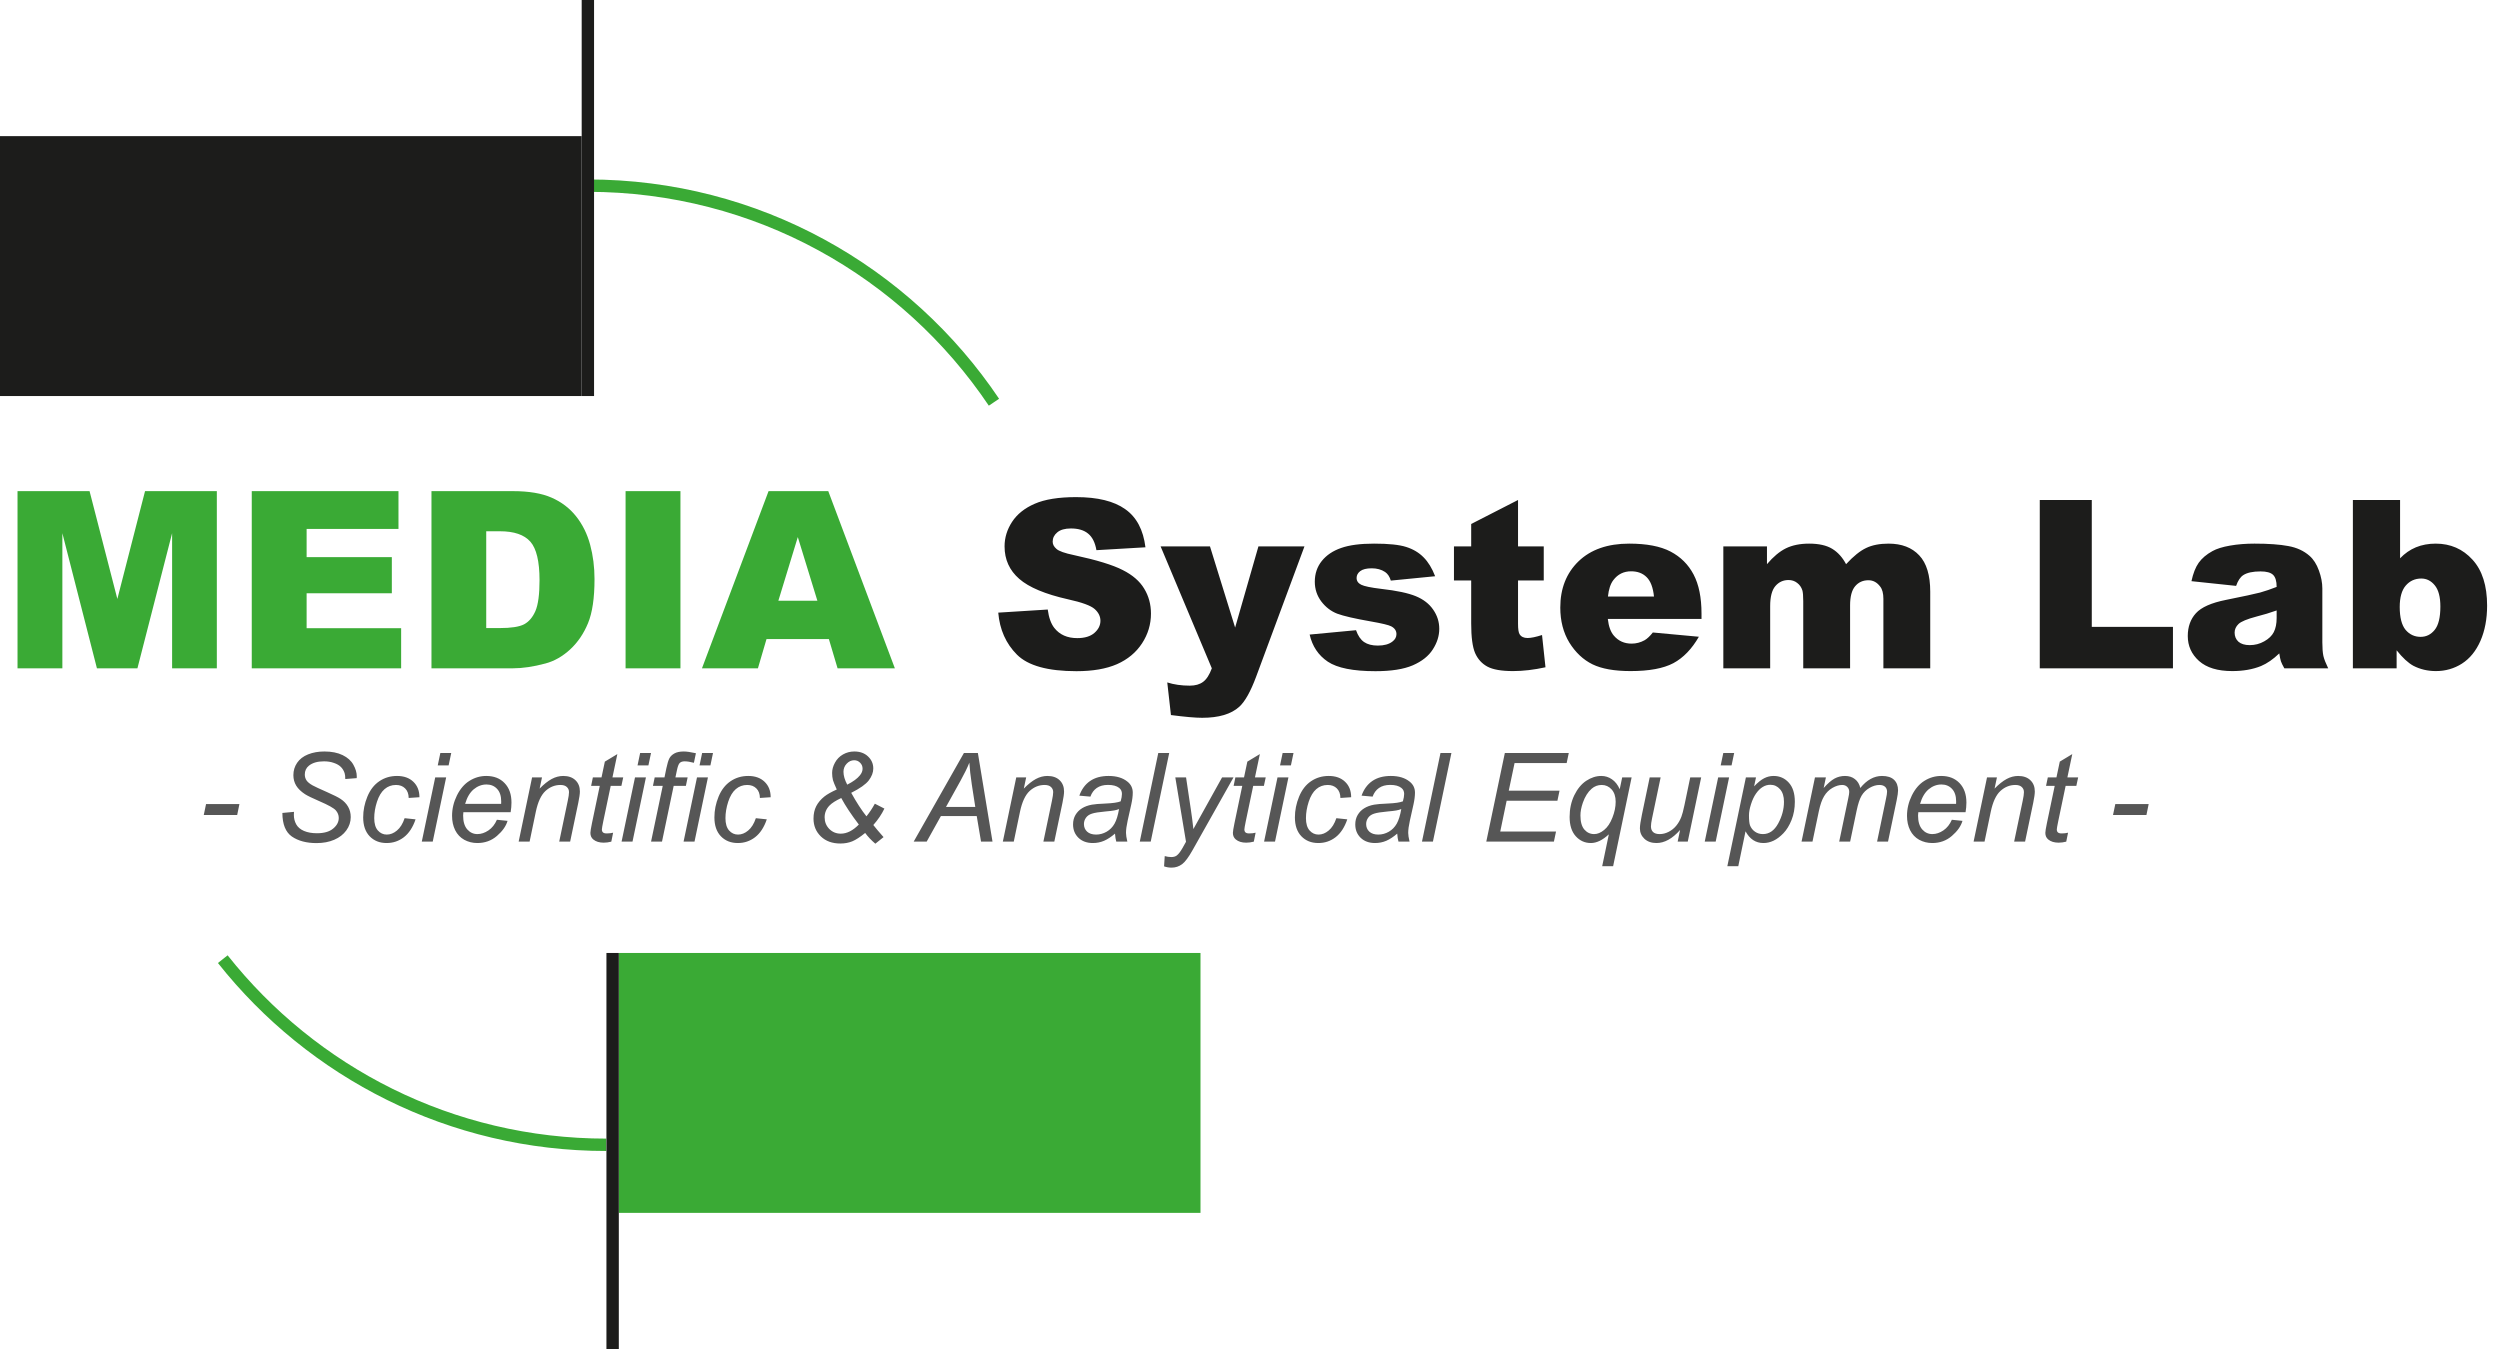
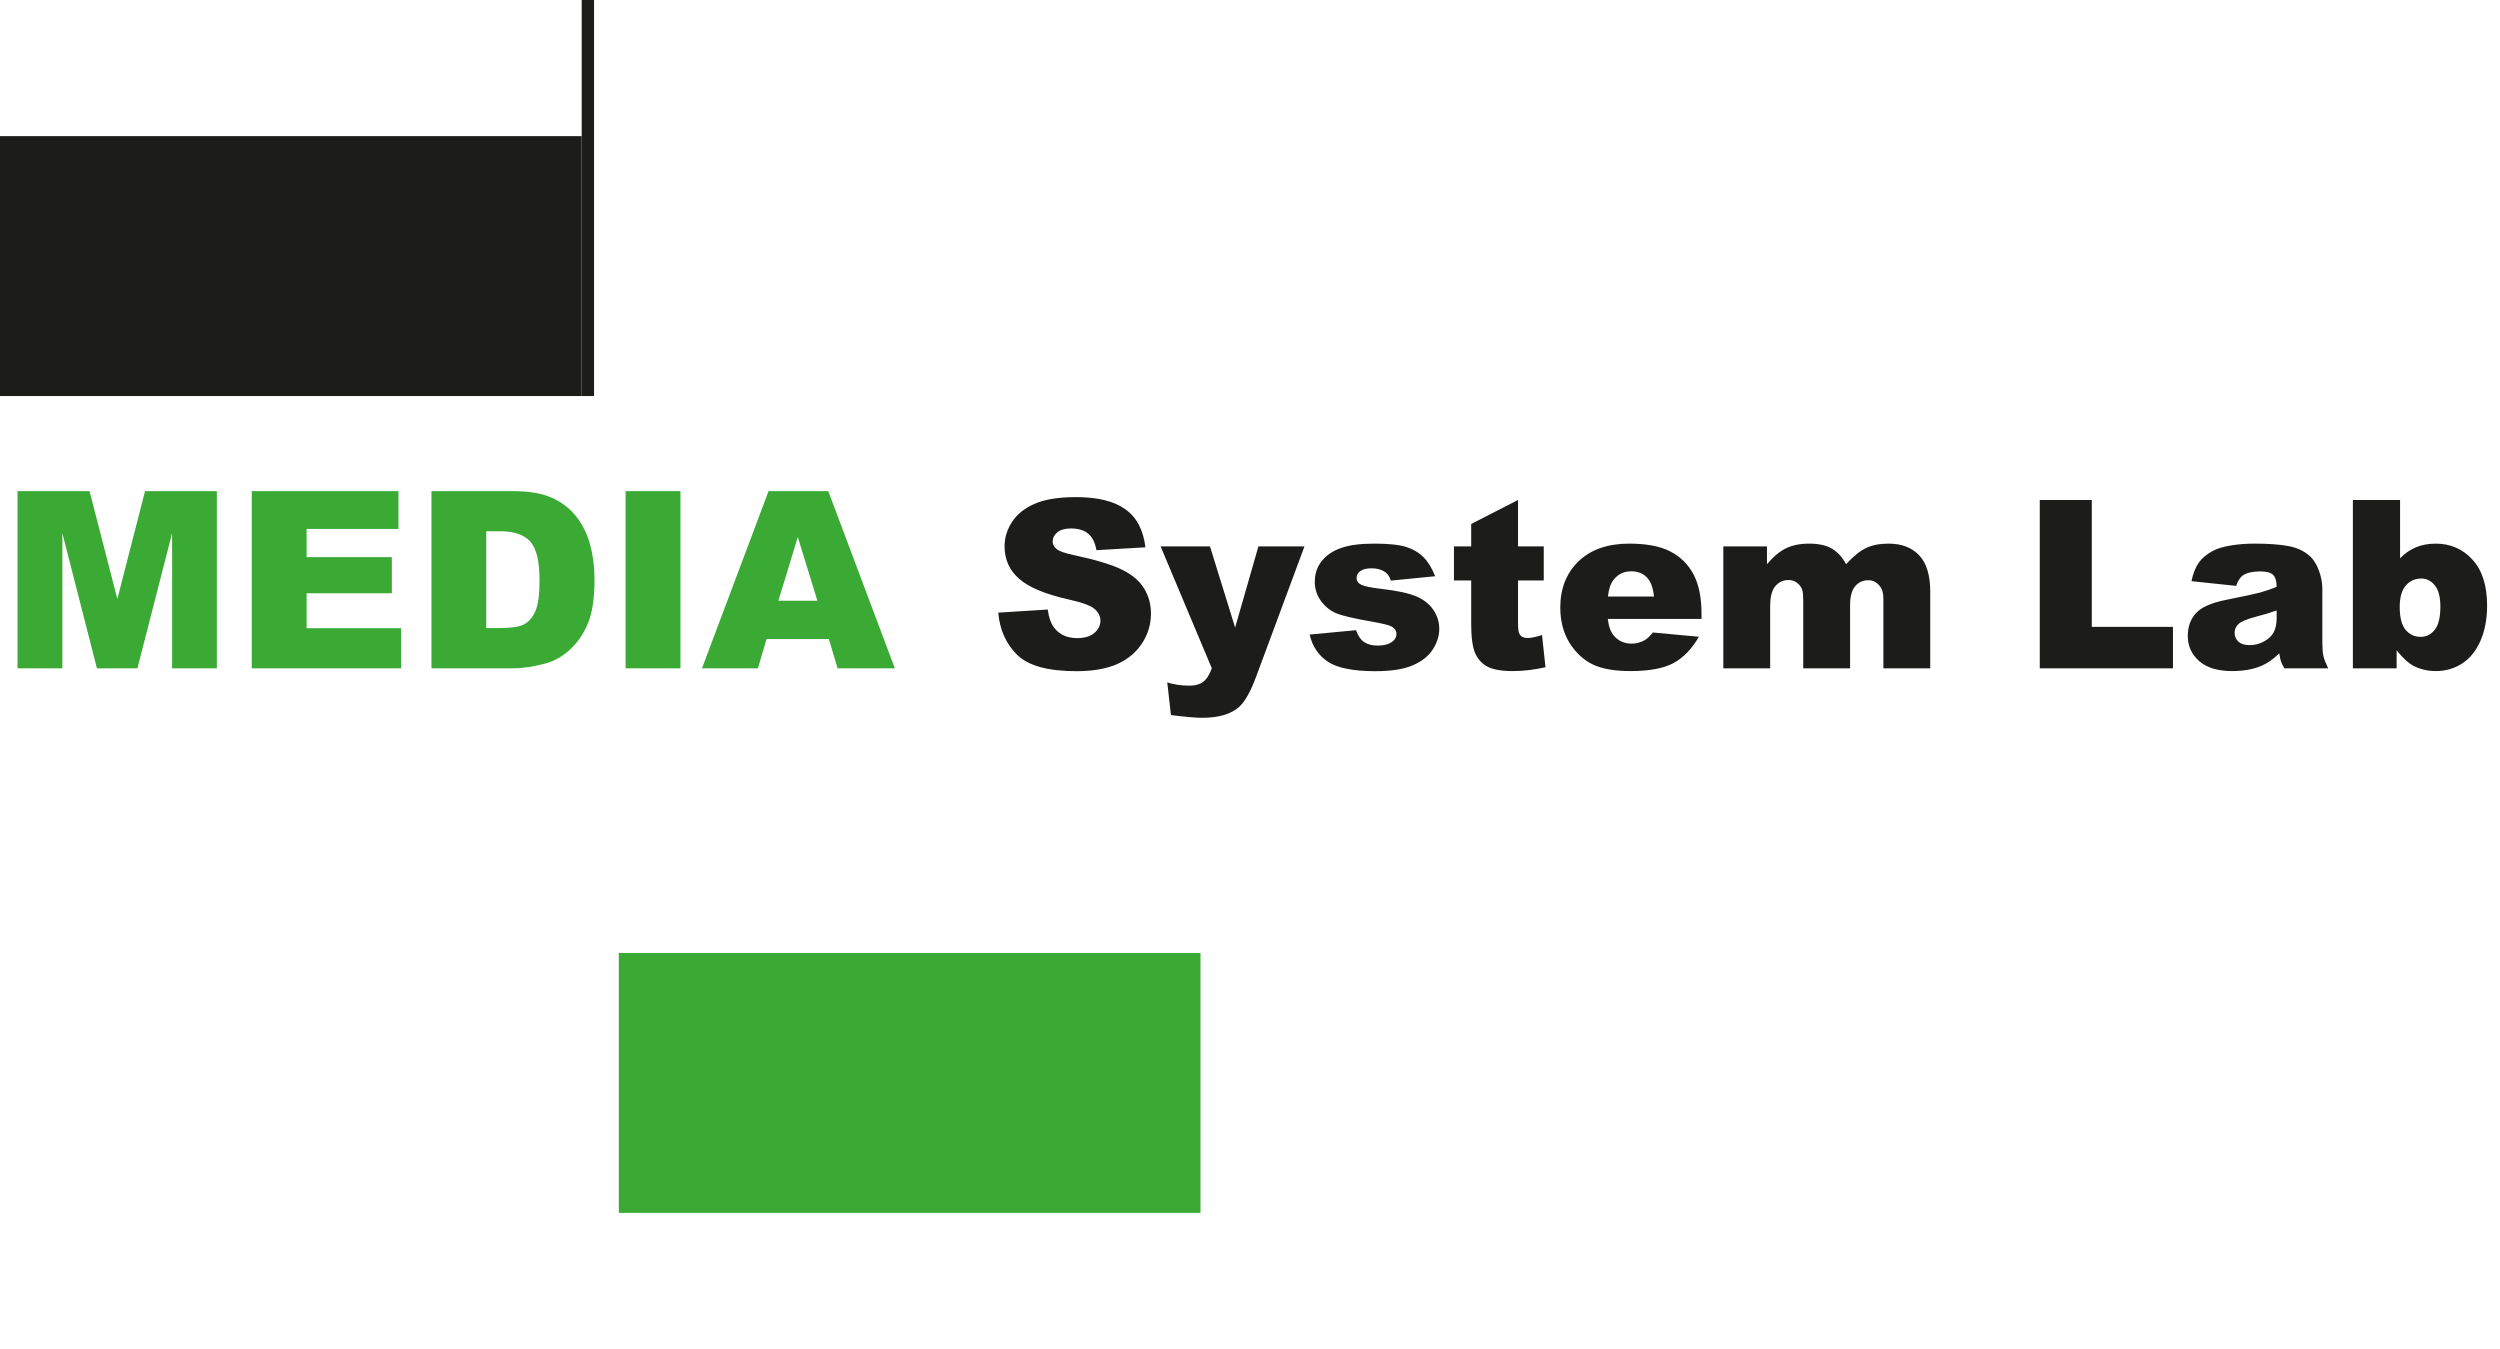
<svg xmlns="http://www.w3.org/2000/svg" width="202" height="109" viewBox="0 0 202 109" fill="none">
  <path d="M1.416 39.684H7.236L9.482 48.395L11.719 39.684H17.52V54H13.906V43.082L11.104 54H7.832L5.039 43.082V54H1.416V39.684ZM20.342 39.684H32.197V42.74H24.775V45.016H31.66V47.935H24.775V50.758H32.412V54H20.342V39.684ZM34.863 39.684H41.435C42.731 39.684 43.776 39.859 44.57 40.211C45.371 40.562 46.032 41.067 46.553 41.725C47.074 42.382 47.451 43.147 47.685 44.02C47.92 44.892 48.037 45.816 48.037 46.793C48.037 48.323 47.861 49.511 47.51 50.357C47.165 51.197 46.683 51.904 46.065 52.477C45.446 53.043 44.782 53.421 44.072 53.609C43.102 53.87 42.223 54 41.435 54H34.863V39.684ZM39.287 42.926V50.748H40.371C41.296 50.748 41.953 50.647 42.344 50.445C42.734 50.237 43.04 49.879 43.262 49.371C43.483 48.857 43.594 48.027 43.594 46.881C43.594 45.364 43.346 44.325 42.852 43.766C42.357 43.206 41.536 42.926 40.391 42.926H39.287ZM50.547 39.684H54.98V54H50.547V39.684ZM66.973 51.637H61.934L61.24 54H56.719L62.1 39.684H66.924L72.305 54H67.676L66.973 51.637ZM66.045 48.541L64.463 43.395L62.891 48.541H66.045Z" fill="#3AAA35" />
-   <path d="M80.659 49.501L84.657 49.25C84.744 49.899 84.92 50.394 85.186 50.734C85.619 51.285 86.237 51.56 87.041 51.56C87.641 51.56 88.102 51.421 88.424 51.143C88.752 50.858 88.915 50.53 88.915 50.159C88.915 49.807 88.761 49.491 88.452 49.213C88.142 48.935 87.425 48.672 86.299 48.424C84.456 48.01 83.142 47.459 82.356 46.773C81.565 46.086 81.169 45.211 81.169 44.148C81.169 43.449 81.37 42.79 81.772 42.171C82.18 41.547 82.789 41.058 83.6 40.706C84.416 40.347 85.532 40.167 86.949 40.167C88.687 40.167 90.01 40.492 90.919 41.142C91.835 41.785 92.379 42.812 92.552 44.222L88.591 44.454C88.486 43.841 88.263 43.396 87.923 43.118C87.589 42.839 87.125 42.7 86.531 42.7C86.043 42.7 85.675 42.805 85.427 43.016C85.18 43.22 85.056 43.47 85.056 43.767C85.056 43.984 85.158 44.178 85.362 44.352C85.56 44.531 86.03 44.698 86.772 44.852C88.609 45.248 89.924 45.65 90.715 46.059C91.513 46.461 92.091 46.962 92.45 47.562C92.815 48.161 92.998 48.833 92.998 49.575C92.998 50.447 92.756 51.251 92.274 51.987C91.791 52.723 91.117 53.283 90.251 53.666C89.386 54.043 88.294 54.232 86.977 54.232C84.663 54.232 83.061 53.787 82.171 52.896C81.28 52.005 80.776 50.873 80.659 49.501ZM93.777 44.148H97.766L99.798 50.706L101.681 44.148H105.401L101.496 54.677C101.05 55.877 100.596 56.687 100.132 57.108C99.476 57.702 98.477 57.998 97.135 57.998C96.591 57.998 95.75 57.924 94.612 57.776L94.315 55.141C94.859 55.314 95.465 55.401 96.133 55.401C96.579 55.401 96.937 55.299 97.21 55.095C97.488 54.891 97.723 54.526 97.915 54L93.777 44.148ZM105.819 51.273L109.567 50.92C109.722 51.365 109.938 51.684 110.216 51.876C110.495 52.067 110.866 52.163 111.33 52.163C111.837 52.163 112.229 52.055 112.508 51.838C112.724 51.678 112.833 51.477 112.833 51.235C112.833 50.963 112.69 50.753 112.406 50.605C112.202 50.499 111.66 50.37 110.782 50.215C109.471 49.986 108.559 49.776 108.045 49.584C107.538 49.386 107.108 49.055 106.756 48.591C106.41 48.127 106.236 47.599 106.236 47.005C106.236 46.355 106.425 45.796 106.802 45.326C107.18 44.856 107.699 44.506 108.361 44.277C109.023 44.042 109.91 43.925 111.023 43.925C112.199 43.925 113.064 44.014 113.621 44.194C114.184 44.373 114.651 44.651 115.022 45.029C115.399 45.406 115.712 45.916 115.959 46.56L112.378 46.912C112.285 46.597 112.131 46.365 111.914 46.216C111.617 46.018 111.258 45.919 110.838 45.919C110.411 45.919 110.099 45.997 109.901 46.151C109.709 46.3 109.613 46.482 109.613 46.699C109.613 46.94 109.737 47.122 109.984 47.246C110.232 47.37 110.77 47.481 111.599 47.58C112.854 47.722 113.788 47.92 114.4 48.174C115.013 48.427 115.48 48.789 115.801 49.259C116.129 49.729 116.293 50.246 116.293 50.809C116.293 51.378 116.12 51.931 115.773 52.469C115.433 53.007 114.892 53.437 114.15 53.759C113.414 54.074 112.409 54.232 111.135 54.232C109.335 54.232 108.052 53.975 107.285 53.462C106.524 52.949 106.035 52.219 105.819 51.273ZM122.657 40.399V44.148H124.735V46.903H122.657V50.4C122.657 50.821 122.697 51.099 122.778 51.235C122.902 51.446 123.118 51.551 123.427 51.551C123.706 51.551 124.095 51.47 124.596 51.31L124.875 53.916C123.941 54.121 123.069 54.223 122.258 54.223C121.318 54.223 120.625 54.102 120.18 53.861C119.735 53.62 119.404 53.255 119.188 52.766C118.977 52.271 118.872 51.474 118.872 50.373V46.903H117.48V44.148H118.872V42.338L122.657 40.399ZM137.482 50.011H129.912C129.98 50.617 130.144 51.068 130.404 51.365C130.769 51.792 131.245 52.005 131.833 52.005C132.204 52.005 132.556 51.913 132.89 51.727C133.094 51.609 133.314 51.402 133.549 51.105L137.269 51.449C136.7 52.438 136.014 53.15 135.209 53.583C134.405 54.009 133.252 54.223 131.749 54.223C130.444 54.223 129.417 54.04 128.669 53.675C127.921 53.304 127.299 52.72 126.804 51.922C126.316 51.118 126.071 50.175 126.071 49.092C126.071 47.552 126.563 46.306 127.546 45.353C128.536 44.401 129.9 43.925 131.638 43.925C133.048 43.925 134.161 44.138 134.978 44.565C135.794 44.992 136.416 45.61 136.842 46.42C137.269 47.231 137.482 48.285 137.482 49.584V50.011ZM133.642 48.202C133.567 47.472 133.369 46.949 133.048 46.634C132.732 46.318 132.315 46.161 131.795 46.161C131.195 46.161 130.716 46.399 130.357 46.875C130.129 47.172 129.983 47.614 129.921 48.202H133.642ZM139.245 44.148H142.771V45.585C143.278 44.986 143.788 44.559 144.301 44.305C144.821 44.052 145.445 43.925 146.175 43.925C146.961 43.925 147.582 44.064 148.04 44.342C148.498 44.621 148.872 45.035 149.163 45.585C149.756 44.942 150.298 44.506 150.786 44.277C151.275 44.042 151.878 43.925 152.595 43.925C153.653 43.925 154.479 44.24 155.072 44.871C155.666 45.496 155.963 46.476 155.963 47.812V54H152.178V48.387C152.178 47.942 152.091 47.611 151.918 47.395C151.664 47.054 151.349 46.884 150.972 46.884C150.526 46.884 150.168 47.045 149.896 47.367C149.623 47.688 149.487 48.205 149.487 48.916V54H145.702V48.573C145.702 48.14 145.677 47.846 145.628 47.691C145.548 47.444 145.408 47.246 145.21 47.098C145.013 46.943 144.781 46.866 144.515 46.866C144.082 46.866 143.726 47.03 143.448 47.357C143.169 47.685 143.03 48.223 143.03 48.972V54H139.245V44.148ZM164.813 40.399H169.016V50.651H175.575V54H164.813V40.399ZM180.678 47.339L177.069 46.959C177.205 46.328 177.4 45.833 177.653 45.474C177.913 45.109 178.284 44.794 178.767 44.528C179.113 44.336 179.589 44.188 180.195 44.083C180.801 43.977 181.457 43.925 182.162 43.925C183.294 43.925 184.203 43.99 184.89 44.12C185.576 44.243 186.148 44.506 186.606 44.908C186.928 45.187 187.181 45.582 187.367 46.096C187.552 46.603 187.645 47.088 187.645 47.552V51.903C187.645 52.367 187.673 52.732 187.729 52.998C187.79 53.258 187.92 53.592 188.118 54H184.574C184.432 53.746 184.339 53.555 184.296 53.425C184.253 53.289 184.209 53.078 184.166 52.794C183.671 53.27 183.18 53.61 182.691 53.815C182.023 54.087 181.247 54.223 180.362 54.223C179.187 54.223 178.293 53.95 177.681 53.406C177.075 52.862 176.772 52.191 176.772 51.393C176.772 50.645 176.992 50.029 177.431 49.547C177.87 49.065 178.68 48.706 179.861 48.471C181.278 48.186 182.196 47.988 182.617 47.877C183.037 47.759 183.483 47.608 183.953 47.422C183.953 46.959 183.857 46.634 183.665 46.448C183.473 46.263 183.136 46.17 182.654 46.17C182.035 46.17 181.571 46.269 181.262 46.467C181.021 46.621 180.826 46.912 180.678 47.339ZM183.953 49.324C183.433 49.51 182.892 49.674 182.329 49.816C181.562 50.02 181.077 50.221 180.873 50.419C180.662 50.623 180.557 50.855 180.557 51.115C180.557 51.412 180.659 51.656 180.863 51.848C181.074 52.033 181.38 52.126 181.782 52.126C182.202 52.126 182.592 52.024 182.951 51.82C183.316 51.616 183.572 51.368 183.721 51.078C183.875 50.781 183.953 50.397 183.953 49.927V49.324ZM190.113 40.399H193.926V45.112C194.303 44.717 194.73 44.42 195.206 44.222C195.688 44.024 196.22 43.925 196.802 43.925C198.002 43.925 198.994 44.358 199.78 45.224C200.565 46.083 200.958 47.32 200.958 48.935C200.958 50.011 200.779 50.96 200.42 51.783C200.061 52.599 199.563 53.211 198.926 53.62C198.295 54.022 197.593 54.223 196.82 54.223C196.159 54.223 195.552 54.08 195.002 53.796C194.588 53.573 194.136 53.156 193.647 52.544V54H190.113V40.399ZM193.898 49.046C193.898 49.893 194.056 50.509 194.371 50.892C194.693 51.269 195.098 51.458 195.586 51.458C196.038 51.458 196.415 51.273 196.718 50.901C197.028 50.524 197.182 49.893 197.182 49.009C197.182 48.23 197.031 47.657 196.728 47.292C196.431 46.928 196.069 46.745 195.642 46.745C195.129 46.745 194.708 46.937 194.38 47.32C194.059 47.698 193.898 48.273 193.898 49.046Z" fill="#1C1C1B" />
-   <path d="M16.464 65.852L16.649 64.968H19.345L19.164 65.852H16.464ZM22.816 65.686L23.754 65.598L23.744 65.847C23.744 66.123 23.808 66.377 23.935 66.608C24.061 66.836 24.271 67.014 24.564 67.141C24.857 67.264 25.206 67.326 25.609 67.326C26.182 67.326 26.619 67.201 26.918 66.95C27.221 66.7 27.372 66.413 27.372 66.091C27.372 65.866 27.292 65.661 27.133 65.476C26.97 65.293 26.526 65.046 25.8 64.733C25.237 64.489 24.852 64.302 24.648 64.172C24.325 63.96 24.088 63.731 23.935 63.483C23.782 63.233 23.705 62.948 23.705 62.629C23.705 62.261 23.806 61.929 24.008 61.633C24.21 61.337 24.504 61.11 24.892 60.954C25.282 60.798 25.722 60.72 26.21 60.72C26.793 60.72 27.284 60.817 27.685 61.013C28.085 61.208 28.375 61.468 28.554 61.794C28.736 62.12 28.827 62.43 28.827 62.727C28.827 62.756 28.826 62.805 28.822 62.873L27.899 62.946C27.899 62.745 27.881 62.587 27.846 62.473C27.781 62.274 27.68 62.106 27.543 61.97C27.406 61.833 27.217 61.724 26.977 61.643C26.739 61.558 26.472 61.516 26.176 61.516C25.655 61.516 25.25 61.633 24.96 61.867C24.739 62.046 24.628 62.284 24.628 62.58C24.628 62.756 24.674 62.914 24.765 63.054C24.856 63.19 25.02 63.325 25.258 63.459C25.427 63.553 25.829 63.741 26.464 64.02C26.978 64.248 27.333 64.427 27.528 64.558C27.789 64.73 27.989 64.94 28.129 65.188C28.269 65.432 28.339 65.71 28.339 66.022C28.339 66.41 28.22 66.768 27.982 67.097C27.748 67.422 27.422 67.674 27.006 67.853C26.589 68.033 26.112 68.122 25.575 68.122C24.765 68.122 24.102 67.946 23.588 67.595C23.077 67.24 22.82 66.603 22.816 65.686ZM32.694 66.11L33.578 66.203C33.357 66.851 33.041 67.333 32.631 67.648C32.224 67.961 31.76 68.117 31.239 68.117C30.676 68.117 30.219 67.935 29.867 67.57C29.519 67.206 29.345 66.696 29.345 66.042C29.345 65.476 29.457 64.919 29.682 64.372C29.906 63.825 30.227 63.41 30.644 63.127C31.064 62.84 31.542 62.697 32.079 62.697C32.636 62.697 33.077 62.855 33.402 63.171C33.728 63.483 33.891 63.898 33.891 64.416L33.022 64.475C33.018 64.146 32.922 63.889 32.733 63.703C32.548 63.518 32.302 63.425 31.996 63.425C31.641 63.425 31.334 63.537 31.073 63.762C30.813 63.986 30.608 64.328 30.458 64.787C30.311 65.243 30.238 65.682 30.238 66.106C30.238 66.548 30.336 66.88 30.531 67.102C30.727 67.323 30.967 67.434 31.254 67.434C31.54 67.434 31.814 67.325 32.074 67.106C32.338 66.888 32.545 66.556 32.694 66.11ZM35.37 61.843L35.58 60.842H36.459L36.249 61.843H35.37ZM34.081 68L35.165 62.815H36.049L34.965 68H34.081ZM40.15 66.237L41.01 66.325C40.886 66.752 40.601 67.157 40.155 67.541C39.713 67.925 39.184 68.117 38.568 68.117C38.184 68.117 37.831 68.029 37.509 67.853C37.19 67.674 36.946 67.416 36.776 67.077C36.61 66.739 36.527 66.353 36.527 65.92C36.527 65.353 36.658 64.805 36.918 64.274C37.182 63.741 37.522 63.345 37.938 63.088C38.355 62.828 38.806 62.697 39.291 62.697C39.91 62.697 40.403 62.889 40.77 63.273C41.142 63.658 41.327 64.182 41.327 64.846C41.327 65.1 41.304 65.36 41.259 65.627H37.44C37.427 65.728 37.421 65.819 37.421 65.9C37.421 66.385 37.532 66.757 37.753 67.014C37.977 67.268 38.251 67.394 38.573 67.394C38.876 67.394 39.174 67.295 39.467 67.097C39.76 66.898 39.988 66.612 40.15 66.237ZM37.582 64.953H40.492C40.495 64.862 40.497 64.797 40.497 64.758C40.497 64.315 40.386 63.977 40.165 63.742C39.944 63.505 39.659 63.386 39.31 63.386C38.933 63.386 38.588 63.516 38.275 63.776C37.966 64.037 37.735 64.429 37.582 64.953ZM41.908 68L42.992 62.815H43.793L43.602 63.718C43.951 63.363 44.276 63.104 44.579 62.941C44.882 62.779 45.191 62.697 45.507 62.697C45.927 62.697 46.255 62.811 46.493 63.039C46.734 63.267 46.855 63.571 46.855 63.952C46.855 64.144 46.812 64.447 46.727 64.86L46.068 68H45.185L45.873 64.714C45.941 64.395 45.976 64.159 45.976 64.006C45.976 63.833 45.915 63.693 45.795 63.586C45.678 63.478 45.507 63.425 45.282 63.425C44.83 63.425 44.426 63.588 44.071 63.913C43.72 64.239 43.461 64.797 43.295 65.588L42.792 68H41.908ZM49.54 67.282L49.394 68.005C49.182 68.06 48.977 68.088 48.778 68.088C48.427 68.088 48.147 68.002 47.938 67.829C47.782 67.699 47.704 67.522 47.704 67.297C47.704 67.183 47.746 66.921 47.831 66.511L48.461 63.498H47.763L47.904 62.815H48.602L48.871 61.54L49.882 60.93L49.486 62.815H50.355L50.209 63.498H49.345L48.744 66.364C48.669 66.729 48.632 66.947 48.632 67.019C48.632 67.123 48.661 67.203 48.72 67.258C48.782 67.313 48.881 67.341 49.018 67.341C49.213 67.341 49.387 67.321 49.54 67.282ZM51.513 61.843L51.723 60.842H52.602L52.392 61.843H51.513ZM50.224 68L51.308 62.815H52.191L51.107 68H50.224ZM52.606 68L53.549 63.498H52.758L52.899 62.815H53.69L53.842 62.077C53.92 61.709 54 61.444 54.081 61.281C54.166 61.118 54.301 60.985 54.486 60.881C54.675 60.773 54.931 60.72 55.253 60.72C55.477 60.72 55.803 60.767 56.23 60.861L56.068 61.633C55.769 61.555 55.518 61.516 55.316 61.516C55.144 61.516 55.012 61.56 54.921 61.648C54.833 61.732 54.757 61.935 54.691 62.258L54.574 62.815H55.56L55.419 63.498H54.433L53.49 68H52.606ZM56.523 61.843L56.732 60.842H57.611L57.401 61.843H56.523ZM55.233 68L56.317 62.815H57.201L56.117 68H55.233ZM61.073 66.11L61.957 66.203C61.736 66.851 61.42 67.333 61.01 67.648C60.603 67.961 60.139 68.117 59.618 68.117C59.055 68.117 58.598 67.935 58.246 67.57C57.898 67.206 57.724 66.696 57.724 66.042C57.724 65.476 57.836 64.919 58.06 64.372C58.285 63.825 58.606 63.41 59.023 63.127C59.442 62.84 59.921 62.697 60.458 62.697C61.015 62.697 61.456 62.855 61.781 63.171C62.107 63.483 62.27 63.898 62.27 64.416L61.4 64.475C61.397 64.146 61.301 63.889 61.112 63.703C60.927 63.518 60.681 63.425 60.375 63.425C60.02 63.425 59.713 63.537 59.452 63.762C59.192 63.986 58.987 64.328 58.837 64.787C58.69 65.243 58.617 65.682 58.617 66.106C58.617 66.548 58.715 66.88 58.91 67.102C59.105 67.323 59.346 67.434 59.633 67.434C59.919 67.434 60.193 67.325 60.453 67.106C60.717 66.888 60.923 66.556 61.073 66.11ZM69.906 67.302C69.499 67.634 69.151 67.86 68.861 67.981C68.572 68.098 68.251 68.156 67.899 68.156C67.248 68.156 66.724 67.966 66.327 67.585C65.93 67.201 65.731 66.719 65.731 66.14C65.731 65.762 65.805 65.428 65.951 65.139C66.101 64.849 66.322 64.587 66.615 64.353C66.84 64.177 67.172 63.99 67.611 63.791C67.442 63.417 67.34 63.166 67.304 63.039C67.258 62.857 67.235 62.661 67.235 62.453C67.235 62.18 67.312 61.903 67.465 61.623C67.618 61.34 67.834 61.118 68.114 60.959C68.394 60.8 68.699 60.72 69.027 60.72C69.486 60.72 69.856 60.853 70.136 61.12C70.419 61.387 70.561 61.711 70.561 62.092C70.561 62.414 70.44 62.735 70.199 63.054C69.958 63.37 69.485 63.705 68.778 64.06C69.205 64.831 69.615 65.464 70.009 65.959C70.246 65.669 70.473 65.329 70.688 64.939L71.459 65.334C71.244 65.787 70.946 66.229 70.565 66.662C70.777 66.932 71.052 67.258 71.391 67.639L70.727 68.171C70.394 67.888 70.121 67.598 69.906 67.302ZM68.456 63.4C68.935 63.156 69.276 62.906 69.481 62.648C69.625 62.473 69.696 62.294 69.696 62.111C69.696 61.919 69.63 61.758 69.496 61.628C69.366 61.495 69.206 61.428 69.018 61.428C68.79 61.428 68.588 61.52 68.412 61.706C68.24 61.888 68.153 62.106 68.153 62.36C68.153 62.67 68.254 63.016 68.456 63.4ZM69.394 66.623C68.785 65.826 68.311 65.111 67.973 64.48C67.53 64.688 67.214 64.89 67.025 65.085C66.762 65.358 66.63 65.676 66.63 66.037C66.63 66.408 66.755 66.722 67.006 66.98C67.26 67.233 67.569 67.36 67.934 67.36C68.425 67.36 68.912 67.115 69.394 66.623ZM73.827 68L77.885 60.842H79.013L80.194 68H79.267L78.92 65.939H76.024L74.877 68H73.827ZM76.435 65.202H78.803L78.524 63.405C78.417 62.692 78.35 62.098 78.324 61.623C78.162 62.033 77.924 62.52 77.611 63.083L76.435 65.202ZM81.029 68L82.113 62.815H82.914L82.724 63.718C83.072 63.363 83.397 63.104 83.7 62.941C84.003 62.779 84.312 62.697 84.628 62.697C85.048 62.697 85.377 62.811 85.614 63.039C85.855 63.267 85.976 63.571 85.976 63.952C85.976 64.144 85.933 64.447 85.849 64.86L85.189 68H84.306L84.994 64.714C85.062 64.395 85.097 64.159 85.097 64.006C85.097 63.833 85.037 63.693 84.916 63.586C84.799 63.478 84.628 63.425 84.403 63.425C83.951 63.425 83.547 63.588 83.192 63.913C82.841 64.239 82.582 64.797 82.416 65.588L81.913 68H81.029ZM90.092 67.356C89.786 67.619 89.491 67.813 89.208 67.936C88.925 68.057 88.622 68.117 88.3 68.117C87.821 68.117 87.436 67.977 87.143 67.697C86.85 67.414 86.703 67.053 86.703 66.613C86.703 66.324 86.768 66.068 86.898 65.847C87.032 65.622 87.208 65.443 87.426 65.31C87.644 65.173 87.911 65.075 88.227 65.017C88.425 64.978 88.801 64.947 89.355 64.924C89.911 64.901 90.31 64.842 90.551 64.748C90.619 64.507 90.653 64.307 90.653 64.147C90.653 63.942 90.579 63.781 90.429 63.664C90.224 63.501 89.924 63.42 89.53 63.42C89.159 63.42 88.855 63.503 88.617 63.669C88.383 63.832 88.212 64.064 88.105 64.367L87.211 64.289C87.393 63.775 87.681 63.381 88.075 63.107C88.472 62.834 88.972 62.697 89.574 62.697C90.216 62.697 90.723 62.85 91.098 63.156C91.384 63.384 91.527 63.68 91.527 64.045C91.527 64.322 91.487 64.642 91.405 65.007L91.117 66.296C91.026 66.706 90.981 67.04 90.981 67.297C90.981 67.46 91.016 67.694 91.088 68H90.194C90.145 67.831 90.111 67.616 90.092 67.356ZM90.419 65.373C90.295 65.422 90.162 65.459 90.019 65.485C89.879 65.511 89.643 65.539 89.311 65.568C88.796 65.614 88.433 65.672 88.222 65.744C88.01 65.812 87.851 65.923 87.743 66.076C87.636 66.229 87.582 66.398 87.582 66.584C87.582 66.831 87.667 67.035 87.836 67.194C88.008 67.354 88.253 67.434 88.568 67.434C88.861 67.434 89.143 67.357 89.413 67.204C89.683 67.048 89.897 66.831 90.053 66.555C90.209 66.278 90.331 65.884 90.419 65.373ZM92.094 68L93.588 60.842H94.472L92.978 68H92.094ZM94.057 70.002L94.11 69.172C94.293 69.224 94.47 69.25 94.643 69.25C94.822 69.25 94.966 69.209 95.077 69.128C95.22 69.02 95.377 68.819 95.546 68.522L95.829 68.015L94.965 62.815H95.834L96.225 65.436C96.303 65.954 96.37 66.472 96.425 66.989L98.744 62.815H99.667L96.361 68.689C96.042 69.261 95.759 69.641 95.512 69.826C95.264 70.012 94.98 70.105 94.657 70.105C94.452 70.105 94.252 70.07 94.057 70.002ZM101.454 67.282L101.308 68.005C101.096 68.06 100.891 68.088 100.692 68.088C100.341 68.088 100.061 68.002 99.853 67.829C99.696 67.699 99.618 67.522 99.618 67.297C99.618 67.183 99.66 66.921 99.745 66.511L100.375 63.498H99.677L99.818 62.815H100.517L100.785 61.54L101.796 60.93L101.4 62.815H102.27L102.123 63.498H101.259L100.658 66.364C100.583 66.729 100.546 66.947 100.546 67.019C100.546 67.123 100.575 67.203 100.634 67.258C100.696 67.313 100.795 67.341 100.932 67.341C101.127 67.341 101.301 67.321 101.454 67.282ZM103.427 61.843L103.637 60.842H104.516L104.306 61.843H103.427ZM102.138 68L103.222 62.815H104.105L103.021 68H102.138ZM107.978 66.11L108.861 66.203C108.64 66.851 108.324 67.333 107.914 67.648C107.507 67.961 107.043 68.117 106.522 68.117C105.959 68.117 105.502 67.935 105.15 67.57C104.802 67.206 104.628 66.696 104.628 66.042C104.628 65.476 104.74 64.919 104.965 64.372C105.189 63.825 105.51 63.41 105.927 63.127C106.347 62.84 106.825 62.697 107.362 62.697C107.919 62.697 108.36 62.855 108.686 63.171C109.011 63.483 109.174 63.898 109.174 64.416L108.305 64.475C108.301 64.146 108.205 63.889 108.017 63.703C107.831 63.518 107.585 63.425 107.279 63.425C106.924 63.425 106.617 63.537 106.356 63.762C106.096 63.986 105.891 64.328 105.741 64.787C105.595 65.243 105.521 65.682 105.521 66.106C105.521 66.548 105.619 66.88 105.814 67.102C106.01 67.323 106.251 67.434 106.537 67.434C106.824 67.434 107.097 67.325 107.357 67.106C107.621 66.888 107.828 66.556 107.978 66.11ZM112.895 67.356C112.589 67.619 112.294 67.813 112.011 67.936C111.728 68.057 111.425 68.117 111.103 68.117C110.624 68.117 110.238 67.977 109.945 67.697C109.652 67.414 109.506 67.053 109.506 66.613C109.506 66.324 109.571 66.068 109.701 65.847C109.835 65.622 110.01 65.443 110.229 65.31C110.447 65.173 110.714 65.075 111.029 65.017C111.228 64.978 111.604 64.947 112.157 64.924C112.714 64.901 113.113 64.842 113.354 64.748C113.422 64.507 113.456 64.307 113.456 64.147C113.456 63.942 113.381 63.781 113.231 63.664C113.026 63.501 112.727 63.42 112.333 63.42C111.962 63.42 111.658 63.503 111.42 63.669C111.186 63.832 111.015 64.064 110.907 64.367L110.014 64.289C110.196 63.775 110.484 63.381 110.878 63.107C111.275 62.834 111.775 62.697 112.377 62.697C113.018 62.697 113.526 62.85 113.9 63.156C114.187 63.384 114.33 63.68 114.33 64.045C114.33 64.322 114.289 64.642 114.208 65.007L113.92 66.296C113.829 66.706 113.783 67.04 113.783 67.297C113.783 67.46 113.819 67.694 113.891 68H112.997C112.948 67.831 112.914 67.616 112.895 67.356ZM113.222 65.373C113.098 65.422 112.965 65.459 112.821 65.485C112.681 65.511 112.445 65.539 112.113 65.568C111.599 65.614 111.236 65.672 111.024 65.744C110.813 65.812 110.653 65.923 110.546 66.076C110.438 66.229 110.385 66.398 110.385 66.584C110.385 66.831 110.469 67.035 110.639 67.194C110.811 67.354 111.055 67.434 111.371 67.434C111.664 67.434 111.946 67.357 112.216 67.204C112.486 67.048 112.699 66.831 112.855 66.555C113.012 66.278 113.134 65.884 113.222 65.373ZM114.896 68L116.391 60.842H117.274L115.78 68H114.896ZM120.092 68L121.591 60.842H126.757L126.586 61.657H122.377L121.908 63.884H126.01L125.839 64.699H121.737L121.22 67.189H125.727L125.556 68H120.092ZM129.994 67.414C129.49 67.883 129.006 68.117 128.544 68.117C128.062 68.117 127.655 67.935 127.323 67.57C126.991 67.203 126.825 66.682 126.825 66.008C126.825 65.363 126.951 64.781 127.201 64.26C127.455 63.739 127.777 63.348 128.168 63.088C128.562 62.828 128.967 62.697 129.384 62.697C129.7 62.697 129.986 62.787 130.243 62.966C130.504 63.142 130.714 63.408 130.873 63.767L131.073 62.815H131.835L130.341 69.987H129.457L129.994 67.414ZM127.699 65.891C127.699 66.402 127.805 66.781 128.017 67.028C128.228 67.272 128.492 67.394 128.808 67.394C129.075 67.394 129.343 67.284 129.613 67.062C129.887 66.841 130.11 66.509 130.282 66.066C130.458 65.624 130.546 65.196 130.546 64.782C130.546 64.359 130.437 64.027 130.219 63.786C130.001 63.545 129.734 63.425 129.418 63.425C129.109 63.425 128.839 63.526 128.607 63.727C128.305 63.988 128.067 64.364 127.895 64.856C127.764 65.233 127.699 65.578 127.699 65.891ZM135.751 67.062C135.129 67.766 134.493 68.117 133.842 68.117C133.441 68.117 133.118 68.003 132.87 67.775C132.626 67.544 132.504 67.263 132.504 66.931C132.504 66.713 132.559 66.338 132.67 65.808L133.295 62.815H134.179L133.485 66.13C133.427 66.407 133.397 66.621 133.397 66.774C133.397 66.97 133.456 67.123 133.573 67.233C133.694 67.341 133.869 67.394 134.101 67.394C134.348 67.394 134.589 67.334 134.823 67.214C135.061 67.093 135.264 66.931 135.434 66.726C135.606 66.52 135.746 66.278 135.854 65.998C135.925 65.819 136.008 65.505 136.103 65.056L136.571 62.815H137.455L136.371 68H135.556L135.751 67.062ZM139.032 61.843L139.242 60.842H140.121L139.911 61.843H139.032ZM137.743 68L138.827 62.815H139.711L138.627 68H137.743ZM139.569 69.987L141.068 62.815H141.884L141.732 63.537C142.035 63.221 142.305 63.003 142.543 62.883C142.784 62.759 143.038 62.697 143.305 62.697C143.799 62.697 144.21 62.878 144.535 63.239C144.861 63.597 145.023 64.112 145.023 64.782C145.023 65.323 144.934 65.816 144.755 66.262C144.576 66.704 144.356 67.061 144.096 67.331C143.835 67.601 143.572 67.8 143.305 67.927C143.038 68.054 142.764 68.117 142.484 68.117C141.863 68.117 141.381 67.801 141.039 67.17L140.453 69.987H139.569ZM141.317 65.881C141.317 66.268 141.345 66.537 141.4 66.686C141.482 66.898 141.615 67.069 141.801 67.199C141.986 67.329 142.201 67.394 142.445 67.394C142.953 67.394 143.363 67.11 143.676 66.54C143.988 65.967 144.145 65.383 144.145 64.787C144.145 64.348 144.039 64.009 143.827 63.772C143.619 63.531 143.358 63.41 143.046 63.41C142.821 63.41 142.613 63.47 142.421 63.591C142.229 63.708 142.05 63.885 141.884 64.123C141.721 64.357 141.586 64.645 141.479 64.987C141.371 65.329 141.317 65.627 141.317 65.881ZM145.565 68L146.649 62.815H147.533L147.353 63.669C147.681 63.301 147.974 63.047 148.231 62.907C148.492 62.767 148.773 62.697 149.076 62.697C149.398 62.697 149.667 62.783 149.882 62.956C150.1 63.125 150.243 63.363 150.312 63.669C150.575 63.343 150.852 63.101 151.142 62.941C151.435 62.779 151.742 62.697 152.064 62.697C152.497 62.697 152.821 62.8 153.036 63.005C153.254 63.21 153.363 63.498 153.363 63.869C153.363 64.029 153.326 64.292 153.251 64.66L152.553 68H151.669L152.382 64.572C152.444 64.292 152.475 64.092 152.475 63.972C152.475 63.802 152.421 63.669 152.313 63.571C152.206 63.474 152.055 63.425 151.859 63.425C151.596 63.425 151.327 63.505 151.054 63.664C150.78 63.824 150.567 64.034 150.414 64.294C150.264 64.551 150.132 64.948 150.019 65.485L149.491 68H148.607L149.34 64.499C149.392 64.261 149.418 64.092 149.418 63.991C149.418 63.822 149.364 63.685 149.257 63.581C149.153 63.477 149.016 63.425 148.847 63.425C148.596 63.425 148.332 63.505 148.056 63.664C147.782 63.824 147.559 64.046 147.387 64.333C147.214 64.616 147.073 65.022 146.962 65.549L146.449 68H145.565ZM157.709 66.237L158.568 66.325C158.445 66.752 158.16 67.157 157.714 67.541C157.271 67.925 156.742 68.117 156.127 68.117C155.743 68.117 155.39 68.029 155.067 67.853C154.748 67.674 154.504 67.416 154.335 67.077C154.169 66.739 154.086 66.353 154.086 65.92C154.086 65.353 154.216 64.805 154.477 64.274C154.74 63.741 155.08 63.345 155.497 63.088C155.914 62.828 156.365 62.697 156.85 62.697C157.468 62.697 157.961 62.889 158.329 63.273C158.7 63.658 158.886 64.182 158.886 64.846C158.886 65.1 158.863 65.36 158.817 65.627H154.999C154.986 65.728 154.979 65.819 154.979 65.9C154.979 66.385 155.09 66.757 155.312 67.014C155.536 67.268 155.81 67.394 156.132 67.394C156.435 67.394 156.732 67.295 157.025 67.097C157.318 66.898 157.546 66.612 157.709 66.237ZM155.141 64.953H158.051C158.054 64.862 158.056 64.797 158.056 64.758C158.056 64.315 157.945 63.977 157.724 63.742C157.502 63.505 157.217 63.386 156.869 63.386C156.492 63.386 156.146 63.516 155.834 63.776C155.525 64.037 155.294 64.429 155.141 64.953ZM159.467 68L160.551 62.815H161.352L161.161 63.718C161.509 63.363 161.835 63.104 162.138 62.941C162.44 62.779 162.75 62.697 163.065 62.697C163.485 62.697 163.814 62.811 164.052 63.039C164.293 63.267 164.413 63.571 164.413 63.952C164.413 64.144 164.371 64.447 164.286 64.86L163.627 68H162.743L163.432 64.714C163.5 64.395 163.534 64.159 163.534 64.006C163.534 63.833 163.474 63.693 163.354 63.586C163.236 63.478 163.065 63.425 162.841 63.425C162.388 63.425 161.985 63.588 161.63 63.913C161.278 64.239 161.02 64.797 160.854 65.588L160.351 68H159.467ZM167.099 67.282L166.952 68.005C166.741 68.06 166.535 68.088 166.337 68.088C165.985 68.088 165.705 68.002 165.497 67.829C165.341 67.699 165.263 67.522 165.263 67.297C165.263 67.183 165.305 66.921 165.39 66.511L166.02 63.498H165.321L165.463 62.815H166.161L166.43 61.54L167.44 60.93L167.045 62.815H167.914L167.768 63.498H166.903L166.303 66.364C166.228 66.729 166.19 66.947 166.19 67.019C166.19 67.123 166.22 67.203 166.278 67.258C166.34 67.313 166.439 67.341 166.576 67.341C166.771 67.341 166.946 67.321 167.099 67.282ZM170.731 65.852L170.917 64.968H173.612L173.432 65.852H170.731Z" fill="#565656" />
-   <path d="M48.986 92.5C36.426 92.5 25.235 86.638 18 77.5M47.5 15C61.171 15 73.22 21.945 80.311 32.5" stroke="#3AAA35" />
+   <path d="M80.659 49.501L84.657 49.25C84.744 49.899 84.92 50.394 85.186 50.734C85.619 51.285 86.237 51.56 87.041 51.56C87.641 51.56 88.102 51.421 88.424 51.143C88.752 50.858 88.915 50.53 88.915 50.159C88.915 49.807 88.761 49.491 88.452 49.213C88.142 48.935 87.425 48.672 86.299 48.424C84.456 48.01 83.142 47.459 82.356 46.773C81.565 46.086 81.169 45.211 81.169 44.148C81.169 43.449 81.37 42.79 81.772 42.171C82.18 41.547 82.789 41.058 83.6 40.706C84.416 40.347 85.532 40.167 86.949 40.167C88.687 40.167 90.01 40.492 90.919 41.142C91.835 41.785 92.379 42.812 92.552 44.222L88.591 44.454C88.486 43.841 88.263 43.396 87.923 43.118C87.589 42.839 87.125 42.7 86.531 42.7C86.043 42.7 85.675 42.805 85.427 43.016C85.18 43.22 85.056 43.47 85.056 43.767C85.056 43.984 85.158 44.178 85.362 44.352C85.56 44.531 86.03 44.698 86.772 44.852C88.609 45.248 89.924 45.65 90.715 46.059C91.513 46.461 92.091 46.962 92.45 47.562C92.815 48.161 92.998 48.833 92.998 49.575C92.998 50.447 92.756 51.251 92.274 51.987C91.791 52.723 91.117 53.283 90.251 53.666C89.386 54.043 88.294 54.232 86.977 54.232C84.663 54.232 83.061 53.787 82.171 52.896C81.28 52.005 80.776 50.873 80.659 49.501ZM93.777 44.148H97.766L99.798 50.706L101.681 44.148H105.401L101.496 54.677C101.05 55.877 100.596 56.687 100.132 57.108C99.476 57.702 98.477 57.998 97.135 57.998C96.591 57.998 95.75 57.924 94.612 57.776L94.315 55.141C94.859 55.314 95.465 55.401 96.133 55.401C96.579 55.401 96.937 55.299 97.21 55.095C97.488 54.891 97.723 54.526 97.915 54L93.777 44.148ZM105.819 51.273L109.567 50.92C109.722 51.365 109.938 51.684 110.216 51.876C110.495 52.067 110.866 52.163 111.33 52.163C111.837 52.163 112.229 52.055 112.508 51.838C112.724 51.678 112.833 51.477 112.833 51.235C112.833 50.963 112.69 50.753 112.406 50.605C112.202 50.499 111.66 50.37 110.782 50.215C109.471 49.986 108.559 49.776 108.045 49.584C107.538 49.386 107.108 49.055 106.756 48.591C106.41 48.127 106.236 47.599 106.236 47.005C106.236 46.355 106.425 45.796 106.802 45.326C107.18 44.856 107.699 44.506 108.361 44.277C109.023 44.042 109.91 43.925 111.023 43.925C112.199 43.925 113.064 44.014 113.621 44.194C114.184 44.373 114.651 44.651 115.022 45.029C115.399 45.406 115.712 45.916 115.959 46.56L112.378 46.912C112.285 46.597 112.131 46.365 111.914 46.216C111.617 46.018 111.258 45.919 110.838 45.919C110.411 45.919 110.099 45.997 109.901 46.151C109.709 46.3 109.613 46.482 109.613 46.699C109.613 46.94 109.737 47.122 109.984 47.246C110.232 47.37 110.77 47.481 111.599 47.58C112.854 47.722 113.788 47.92 114.4 48.174C115.013 48.427 115.48 48.789 115.801 49.259C116.129 49.729 116.293 50.246 116.293 50.809C116.293 51.378 116.12 51.931 115.773 52.469C115.433 53.007 114.892 53.437 114.15 53.759C113.414 54.074 112.409 54.232 111.135 54.232C109.335 54.232 108.052 53.975 107.285 53.462C106.524 52.949 106.035 52.219 105.819 51.273ZM122.657 40.399V44.148H124.735V46.903H122.657V50.4C122.657 50.821 122.697 51.099 122.778 51.235C122.902 51.446 123.118 51.551 123.427 51.551C123.706 51.551 124.095 51.47 124.596 51.31L124.875 53.916C123.941 54.121 123.069 54.223 122.258 54.223C121.318 54.223 120.625 54.102 120.18 53.861C119.735 53.62 119.404 53.255 119.188 52.766C118.977 52.271 118.872 51.474 118.872 50.373V46.903H117.48V44.148H118.872V42.338L122.657 40.399ZM137.482 50.011H129.912C129.98 50.617 130.144 51.068 130.404 51.365C130.769 51.792 131.245 52.005 131.833 52.005C132.204 52.005 132.556 51.913 132.89 51.727C133.094 51.609 133.314 51.402 133.549 51.105L137.269 51.449C136.7 52.438 136.014 53.15 135.209 53.583C134.405 54.009 133.252 54.223 131.749 54.223C130.444 54.223 129.417 54.04 128.669 53.675C127.921 53.304 127.299 52.72 126.804 51.922C126.316 51.118 126.071 50.175 126.071 49.092C126.071 47.552 126.563 46.306 127.546 45.353C128.536 44.401 129.9 43.925 131.638 43.925C133.048 43.925 134.161 44.138 134.978 44.565C135.794 44.992 136.416 45.61 136.842 46.42C137.269 47.231 137.482 48.285 137.482 49.584V50.011ZM133.642 48.202C133.567 47.472 133.369 46.949 133.048 46.634C132.732 46.318 132.315 46.161 131.795 46.161C131.195 46.161 130.716 46.399 130.357 46.875C130.129 47.172 129.983 47.614 129.921 48.202H133.642M139.245 44.148H142.771V45.585C143.278 44.986 143.788 44.559 144.301 44.305C144.821 44.052 145.445 43.925 146.175 43.925C146.961 43.925 147.582 44.064 148.04 44.342C148.498 44.621 148.872 45.035 149.163 45.585C149.756 44.942 150.298 44.506 150.786 44.277C151.275 44.042 151.878 43.925 152.595 43.925C153.653 43.925 154.479 44.24 155.072 44.871C155.666 45.496 155.963 46.476 155.963 47.812V54H152.178V48.387C152.178 47.942 152.091 47.611 151.918 47.395C151.664 47.054 151.349 46.884 150.972 46.884C150.526 46.884 150.168 47.045 149.896 47.367C149.623 47.688 149.487 48.205 149.487 48.916V54H145.702V48.573C145.702 48.14 145.677 47.846 145.628 47.691C145.548 47.444 145.408 47.246 145.21 47.098C145.013 46.943 144.781 46.866 144.515 46.866C144.082 46.866 143.726 47.03 143.448 47.357C143.169 47.685 143.03 48.223 143.03 48.972V54H139.245V44.148ZM164.813 40.399H169.016V50.651H175.575V54H164.813V40.399ZM180.678 47.339L177.069 46.959C177.205 46.328 177.4 45.833 177.653 45.474C177.913 45.109 178.284 44.794 178.767 44.528C179.113 44.336 179.589 44.188 180.195 44.083C180.801 43.977 181.457 43.925 182.162 43.925C183.294 43.925 184.203 43.99 184.89 44.12C185.576 44.243 186.148 44.506 186.606 44.908C186.928 45.187 187.181 45.582 187.367 46.096C187.552 46.603 187.645 47.088 187.645 47.552V51.903C187.645 52.367 187.673 52.732 187.729 52.998C187.79 53.258 187.92 53.592 188.118 54H184.574C184.432 53.746 184.339 53.555 184.296 53.425C184.253 53.289 184.209 53.078 184.166 52.794C183.671 53.27 183.18 53.61 182.691 53.815C182.023 54.087 181.247 54.223 180.362 54.223C179.187 54.223 178.293 53.95 177.681 53.406C177.075 52.862 176.772 52.191 176.772 51.393C176.772 50.645 176.992 50.029 177.431 49.547C177.87 49.065 178.68 48.706 179.861 48.471C181.278 48.186 182.196 47.988 182.617 47.877C183.037 47.759 183.483 47.608 183.953 47.422C183.953 46.959 183.857 46.634 183.665 46.448C183.473 46.263 183.136 46.17 182.654 46.17C182.035 46.17 181.571 46.269 181.262 46.467C181.021 46.621 180.826 46.912 180.678 47.339ZM183.953 49.324C183.433 49.51 182.892 49.674 182.329 49.816C181.562 50.02 181.077 50.221 180.873 50.419C180.662 50.623 180.557 50.855 180.557 51.115C180.557 51.412 180.659 51.656 180.863 51.848C181.074 52.033 181.38 52.126 181.782 52.126C182.202 52.126 182.592 52.024 182.951 51.82C183.316 51.616 183.572 51.368 183.721 51.078C183.875 50.781 183.953 50.397 183.953 49.927V49.324ZM190.113 40.399H193.926V45.112C194.303 44.717 194.73 44.42 195.206 44.222C195.688 44.024 196.22 43.925 196.802 43.925C198.002 43.925 198.994 44.358 199.78 45.224C200.565 46.083 200.958 47.32 200.958 48.935C200.958 50.011 200.779 50.96 200.42 51.783C200.061 52.599 199.563 53.211 198.926 53.62C198.295 54.022 197.593 54.223 196.82 54.223C196.159 54.223 195.552 54.08 195.002 53.796C194.588 53.573 194.136 53.156 193.647 52.544V54H190.113V40.399ZM193.898 49.046C193.898 49.893 194.056 50.509 194.371 50.892C194.693 51.269 195.098 51.458 195.586 51.458C196.038 51.458 196.415 51.273 196.718 50.901C197.028 50.524 197.182 49.893 197.182 49.009C197.182 48.23 197.031 47.657 196.728 47.292C196.431 46.928 196.069 46.745 195.642 46.745C195.129 46.745 194.708 46.937 194.38 47.32C194.059 47.698 193.898 48.273 193.898 49.046Z" fill="#1C1C1B" />
  <rect x="50" y="77" width="47" height="21" fill="#3AAA35" />
  <rect y="11" width="47" height="21" fill="#1C1C1B" />
  <line x1="47.5" y1="2.18557e-08" x2="47.5" y2="32" stroke="#1C1C1B" />
-   <line x1="49.5" y1="77" x2="49.5" y2="109" stroke="#1C1C1B" />
</svg>